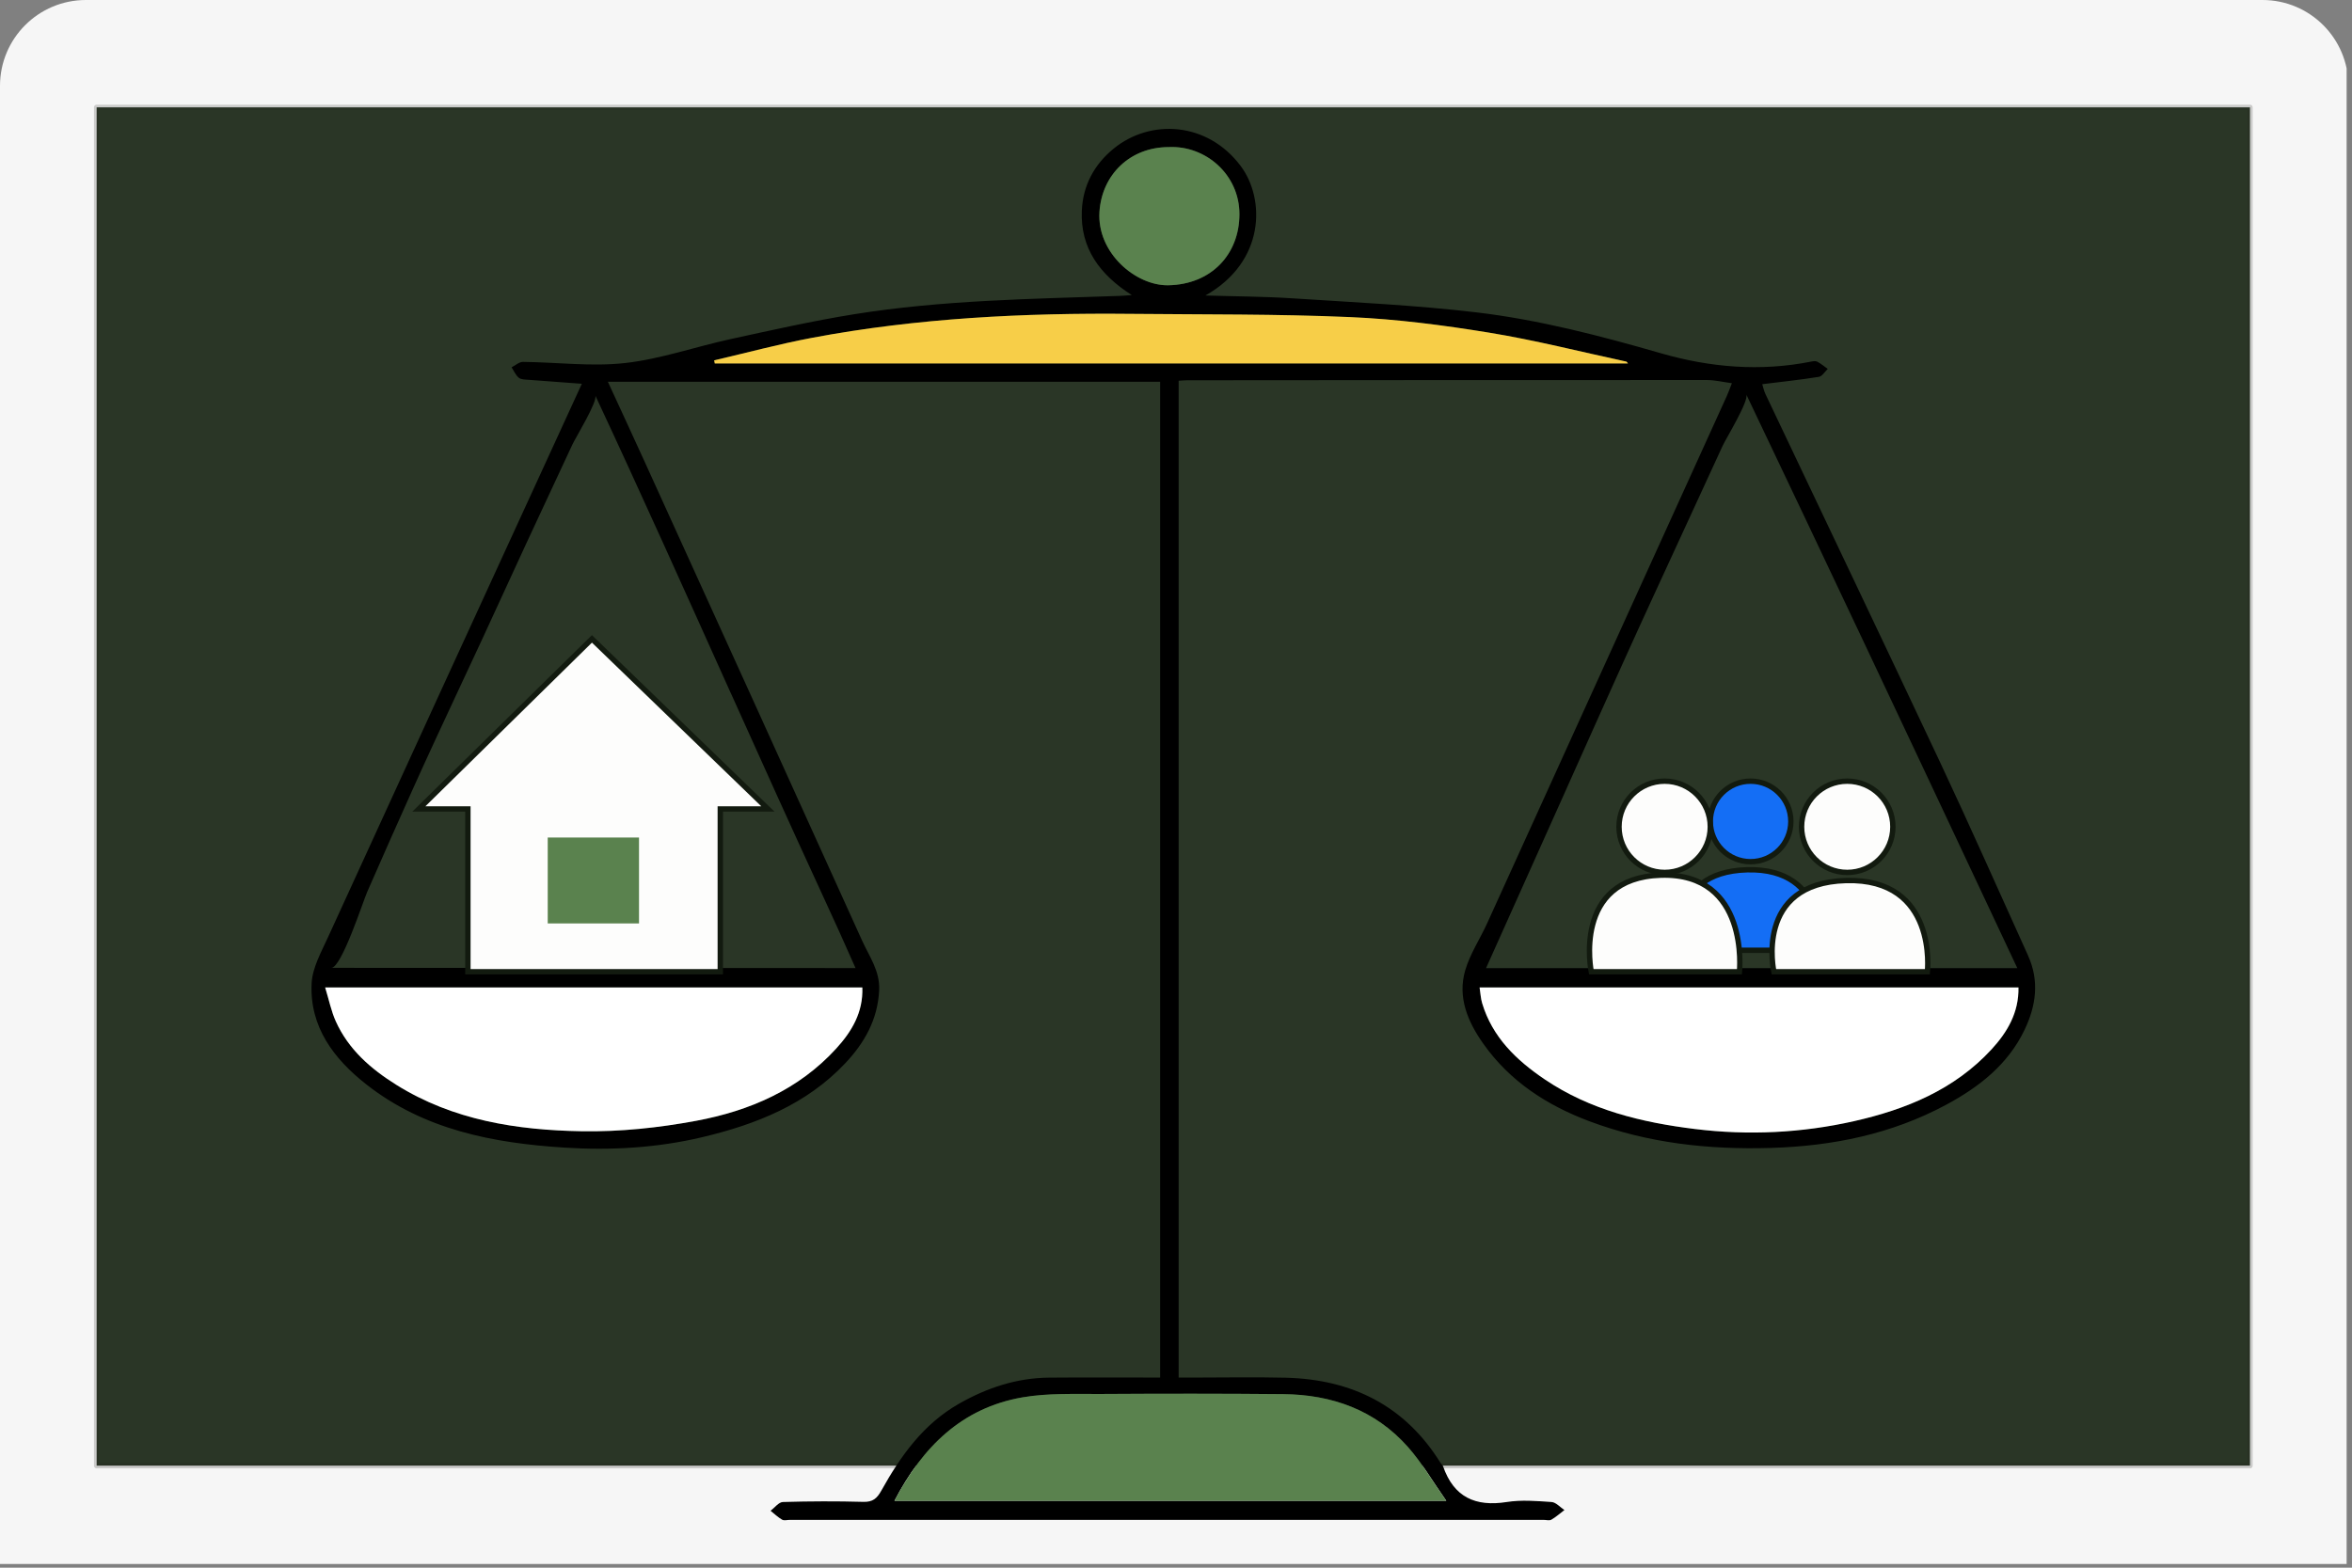
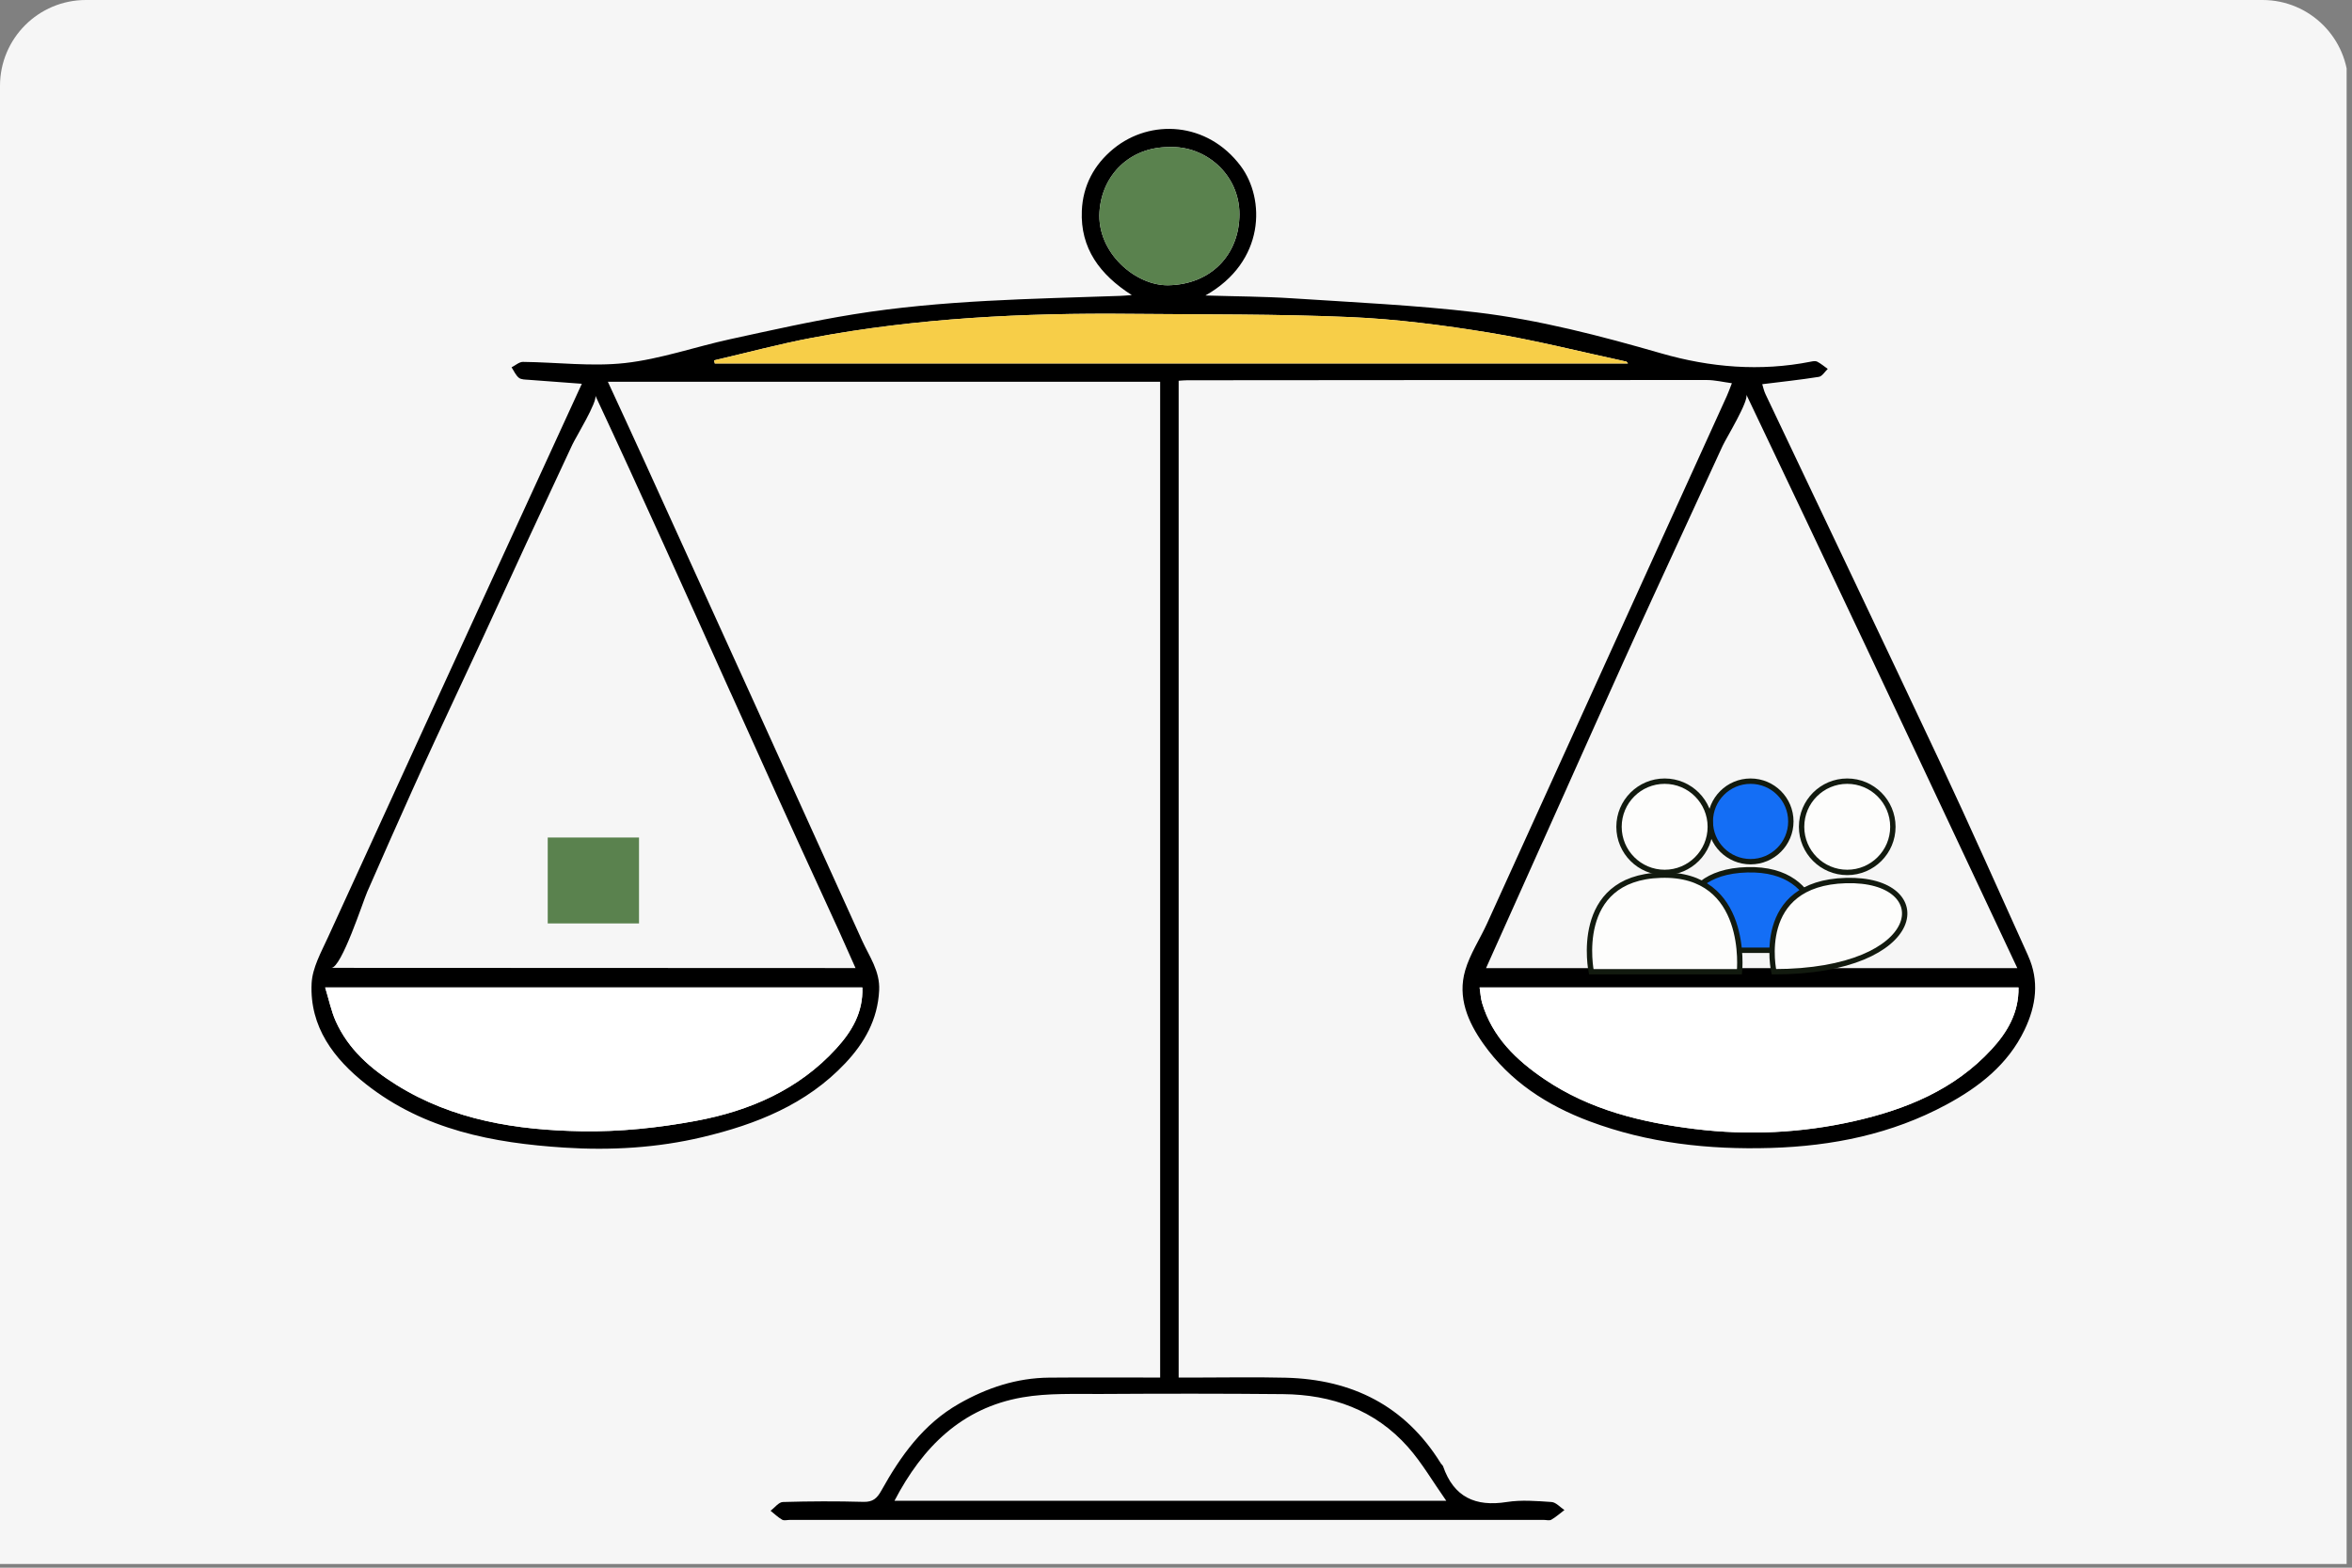
<svg xmlns="http://www.w3.org/2000/svg" width="438" height="292" viewBox="0 0 438 292" fill="none">
  <rect x="0" y="0" width="438" height="292" fill="#808080" stroke="none" />
  <g clip-path="url(#clip0_6139_20333)">
    <path d="M426.438 0H10.562C4.729 0 0 4.835 0 10.8V297.2C0 303.165 4.729 308 10.562 308H426.438C432.271 308 437 303.165 437 297.2V10.8C437 4.835 432.271 0 426.438 0Z" fill="#F6F6F6" />
-     <path d="M419 20H18V273H419V20Z" fill="#2A3626" stroke="#201E19" stroke-opacity="0.2" stroke-linecap="round" stroke-linejoin="round" />
    <g clip-path="url(#clip1_6139_20333)">
      <path d="M325.342 162.009C309.959 162.431 313.308 177 313.308 177H338.936C338.936 177 340.726 161.586 325.342 162.009Z" fill="#146EF5" stroke="#121A0F" />
      <circle cx="326" cy="153" r="7.5" fill="#146EF5" stroke="#121A0F" />
      <path d="M377.689 178.017C372.237 165.993 366.898 153.915 361.285 141.964C350.529 119.077 339.611 96.263 328.777 73.414C328.482 72.795 328.344 72.106 328.172 71.561C331.8 71.108 335.27 70.745 338.711 70.194C339.331 70.096 339.822 69.231 340.373 68.715C339.719 68.252 339.105 67.726 338.402 67.358C338.082 67.191 337.586 67.289 337.192 67.368C327.808 69.231 318.468 68.434 309.428 65.834C298.068 62.56 286.643 59.566 274.934 58.18C263.534 56.833 252.036 56.312 240.573 55.56C235.421 55.226 230.25 55.216 224.474 55.039C235.657 48.737 235.632 37.037 231.046 30.917C224.837 22.634 214.214 22.103 207.382 27.687C203.734 30.666 201.66 34.584 201.463 39.264C201.168 46.225 204.791 51.145 210.768 54.965C209.702 55.039 209.136 55.093 208.571 55.112C192.015 55.688 175.429 55.894 159.03 58.534C151.302 59.778 143.644 61.508 135.99 63.174C129.447 64.6 123.022 66.876 116.415 67.618C110.162 68.316 103.737 67.471 97.386 67.407C96.683 67.402 95.971 68.066 95.267 68.419C95.705 69.083 96.034 69.889 96.624 70.366C97.062 70.72 97.843 70.695 98.478 70.745C101.624 70.995 104.775 71.217 108.353 71.482C106.554 75.4 104.839 79.126 103.133 82.857C89.103 113.428 75.059 143.995 61.073 174.59C59.81 177.358 58.168 180.268 58.031 183.173C57.647 191.275 62.165 197.218 68.186 201.957C78.972 210.451 91.836 212.909 105.079 213.754C113.716 214.31 122.363 213.813 130.823 211.803C140.802 209.428 150.172 205.722 157.403 198.048C160.982 194.253 163.454 189.913 163.72 184.461C163.897 180.853 161.876 178.149 160.539 175.185C147.065 145.386 133.517 115.616 119.979 85.846C117.806 81.063 115.589 76.299 113.2 71.108H216.048V256.585C209.073 256.585 202.215 256.541 195.358 256.6C189.326 256.654 183.786 258.493 178.575 261.467C171.934 265.252 167.716 271.195 164.118 277.659C163.312 279.105 162.53 279.788 160.775 279.739C155.781 279.601 150.781 279.616 145.787 279.768C145.01 279.793 144.263 280.83 143.501 281.4C144.214 281.966 144.877 282.615 145.654 283.062C146.023 283.273 146.618 283.096 147.109 283.096C193.888 283.096 240.661 283.096 287.44 283.096C287.931 283.096 288.526 283.273 288.895 283.062C289.765 282.56 290.527 281.872 291.333 281.263C290.537 280.742 289.765 279.822 288.934 279.768C286.162 279.577 283.311 279.341 280.597 279.768C274.747 280.692 270.726 278.859 268.74 273.122C268.666 272.901 268.426 272.744 268.298 272.537C261.657 261.816 251.771 256.92 239.423 256.615C233.607 256.472 227.792 256.59 221.972 256.59H219.494V70.917C220.104 70.882 220.575 70.828 221.047 70.828C253.324 70.804 285.601 70.774 317.873 70.784C319.363 70.784 320.852 71.158 322.519 71.379C322.135 72.357 321.899 73.04 321.604 73.694C306.724 106.453 291.844 139.212 276.95 171.96C275.612 174.9 273.754 177.673 272.86 180.735C271.385 185.779 273.361 190.35 276.232 194.411C281.182 201.416 288.084 205.889 296.018 208.858C306.901 212.933 318.193 214.162 329.75 213.818C341.253 213.474 352.269 211.247 362.455 205.756C368.555 202.468 373.933 198.28 377.025 191.815C379.168 187.332 379.812 182.716 377.679 178.012L377.689 178.017ZM160.593 183.925C160.765 188.586 158.607 192.15 155.736 195.296C148.727 202.989 139.573 206.917 129.648 208.765C122.648 210.068 115.422 210.829 108.319 210.707C96.246 210.5 84.384 208.667 73.81 202.06C69.027 199.071 64.888 195.463 62.533 190.223C61.688 188.34 61.275 186.26 60.557 183.925H160.593ZM136.059 129.016C141.697 141.556 147.35 154.087 153.106 166.568C155.215 171.135 157.3 175.706 159.32 180.312C126.783 180.312 94.24 180.273 61.703 180.273C63.605 180.273 67.636 167.826 68.373 166.15C71.16 159.779 73.977 153.423 76.828 147.082C82.388 134.719 88.277 122.508 93.891 110.169C96.595 104.226 99.367 98.307 102.125 92.389C103.619 89.184 105.109 85.984 106.603 82.778C107.188 81.525 111.376 74.692 110.855 73.65C119.438 92.02 127.731 110.523 136.049 129.016H136.059ZM204.752 39.451C205.194 32.603 210.39 27.388 217.685 27.397C224.528 27.083 230.83 32.529 230.815 39.918C230.8 47.36 225.585 52.994 217.547 53.132C211.511 53.235 204.255 47.1 204.752 39.451ZM238.946 259.673C248.015 259.756 256.077 262.607 262.207 269.534C264.793 272.454 266.774 275.904 269.335 279.542H166.571C171.806 269.494 179.131 262.234 190.393 260.277C195.176 259.446 200.165 259.673 205.061 259.643C216.358 259.574 227.654 259.564 238.946 259.673ZM133.109 67.702L132.996 67.117C139.077 65.706 145.118 64.074 151.243 62.919C170.867 59.232 190.717 58.259 210.646 58.46C224.233 58.593 237.835 58.475 251.402 59.06C260.059 59.434 268.725 60.559 277.289 61.955C285.872 63.356 294.337 65.514 302.851 67.353C302.964 67.377 303.042 67.559 303.165 67.697H133.109V67.702ZM291.854 146.605C295.33 138.853 298.785 131.105 302.281 123.373C304.08 119.391 305.889 115.409 307.722 111.437C310.623 105.14 313.523 98.838 316.423 92.541C317.878 89.376 319.338 86.21 320.793 83.044C321.418 81.687 325.748 74.623 325.203 73.473C340.053 104.605 354.756 135.815 369.425 167.03C371.509 171.464 373.594 175.898 375.678 180.332H276.733C281.777 169.09 286.82 157.847 291.859 146.605H291.854ZM370.885 195.448C363.978 202.959 354.958 206.641 345.279 208.829C335.516 211.036 325.576 211.513 315.656 210.294C305.751 209.079 296.106 206.749 287.661 201.037C282.391 197.473 277.913 193.187 276.016 186.84C275.75 185.956 275.711 185.007 275.544 183.925H375.899C375.983 188.625 373.815 192.268 370.89 195.448H370.885Z" fill="black" />
      <path d="M275.531 183.925H375.887C375.97 188.624 373.802 192.267 370.878 195.447C363.971 202.959 354.95 206.641 345.271 208.828C335.509 211.035 325.569 211.512 315.649 210.293C305.744 209.079 296.099 206.749 287.654 201.037C282.384 197.473 277.906 193.186 276.008 186.84C275.743 185.955 275.703 185.006 275.536 183.925H275.531Z" fill="white" />
      <path d="M60.556 183.925H160.587C160.759 188.585 158.601 192.149 155.73 195.295C148.72 202.988 139.567 206.916 129.642 208.764C122.642 210.067 115.416 210.829 108.312 210.706C96.239 210.499 84.377 208.666 73.804 202.059C69.021 199.07 64.882 195.462 62.527 190.222C61.681 188.339 61.269 186.26 60.551 183.925H60.556Z" fill="white" />
-       <path d="M166.57 279.543C171.806 269.495 179.13 262.234 190.392 260.278C195.175 259.447 200.165 259.673 205.061 259.644C216.357 259.575 227.654 259.565 238.945 259.673C248.015 259.757 256.077 262.608 262.207 269.534C264.792 272.454 266.773 275.905 269.335 279.548H166.57V279.543Z" fill="#5A824E" />
      <path d="M303.17 67.702H133.109C133.07 67.506 133.035 67.314 132.996 67.117C139.077 65.706 145.118 64.07 151.243 62.919C170.867 59.232 190.717 58.259 210.646 58.461C224.233 58.593 237.835 58.475 251.402 59.06C260.059 59.434 268.726 60.56 277.289 61.956C285.872 63.357 294.337 65.515 302.851 67.353C302.964 67.378 303.043 67.56 303.165 67.697L303.17 67.702Z" fill="#F7CE48" />
      <path d="M217.685 27.398C224.528 27.083 230.83 32.53 230.81 39.918C230.795 47.361 225.58 52.994 217.543 53.132C211.506 53.235 204.25 47.1 204.747 39.451C205.189 32.603 210.385 27.383 217.68 27.398H217.685Z" fill="#5A824E" />
      <path d="M309.292 163.01C292.725 163.517 296.332 181 296.332 181H323.931C323.931 181 325.859 162.503 309.292 163.01Z" fill="#FDFDFC" stroke="#121A0F" />
-       <path d="M343.766 164.01C326.608 164.488 330.344 181 330.344 181H358.929C358.929 181 360.925 163.531 343.766 164.01Z" fill="#FDFDFC" stroke="#121A0F" />
+       <path d="M343.766 164.01C326.608 164.488 330.344 181 330.344 181C358.929 181 360.925 163.531 343.766 164.01Z" fill="#FDFDFC" stroke="#121A0F" />
      <circle cx="310" cy="154" r="8.5" fill="#FDFDFC" stroke="#121A0F" />
      <circle cx="344" cy="154" r="8.5" fill="#FDFDFC" stroke="#121A0F" />
-       <path d="M87.132 181V150.677H78L110.231 119L143 150.677H134.136V181H87.132Z" fill="#FDFDFC" stroke="#121A0F" />
      <rect x="102" y="156" width="17" height="16" fill="#5A824E" />
    </g>
  </g>
  <defs>
    <clipPath id="clip0_6139_20333">
      <path d="M0 16C0 7.163 7.163 0 16 0H421.333C430.17 0 437.333 7.163 437.333 16V291.316H0V16Z" fill="white" />
    </clipPath>
    <clipPath id="clip1_6139_20333">
      <rect width="321" height="259.16" fill="white" transform="translate(58 24)" />
    </clipPath>
  </defs>
</svg>